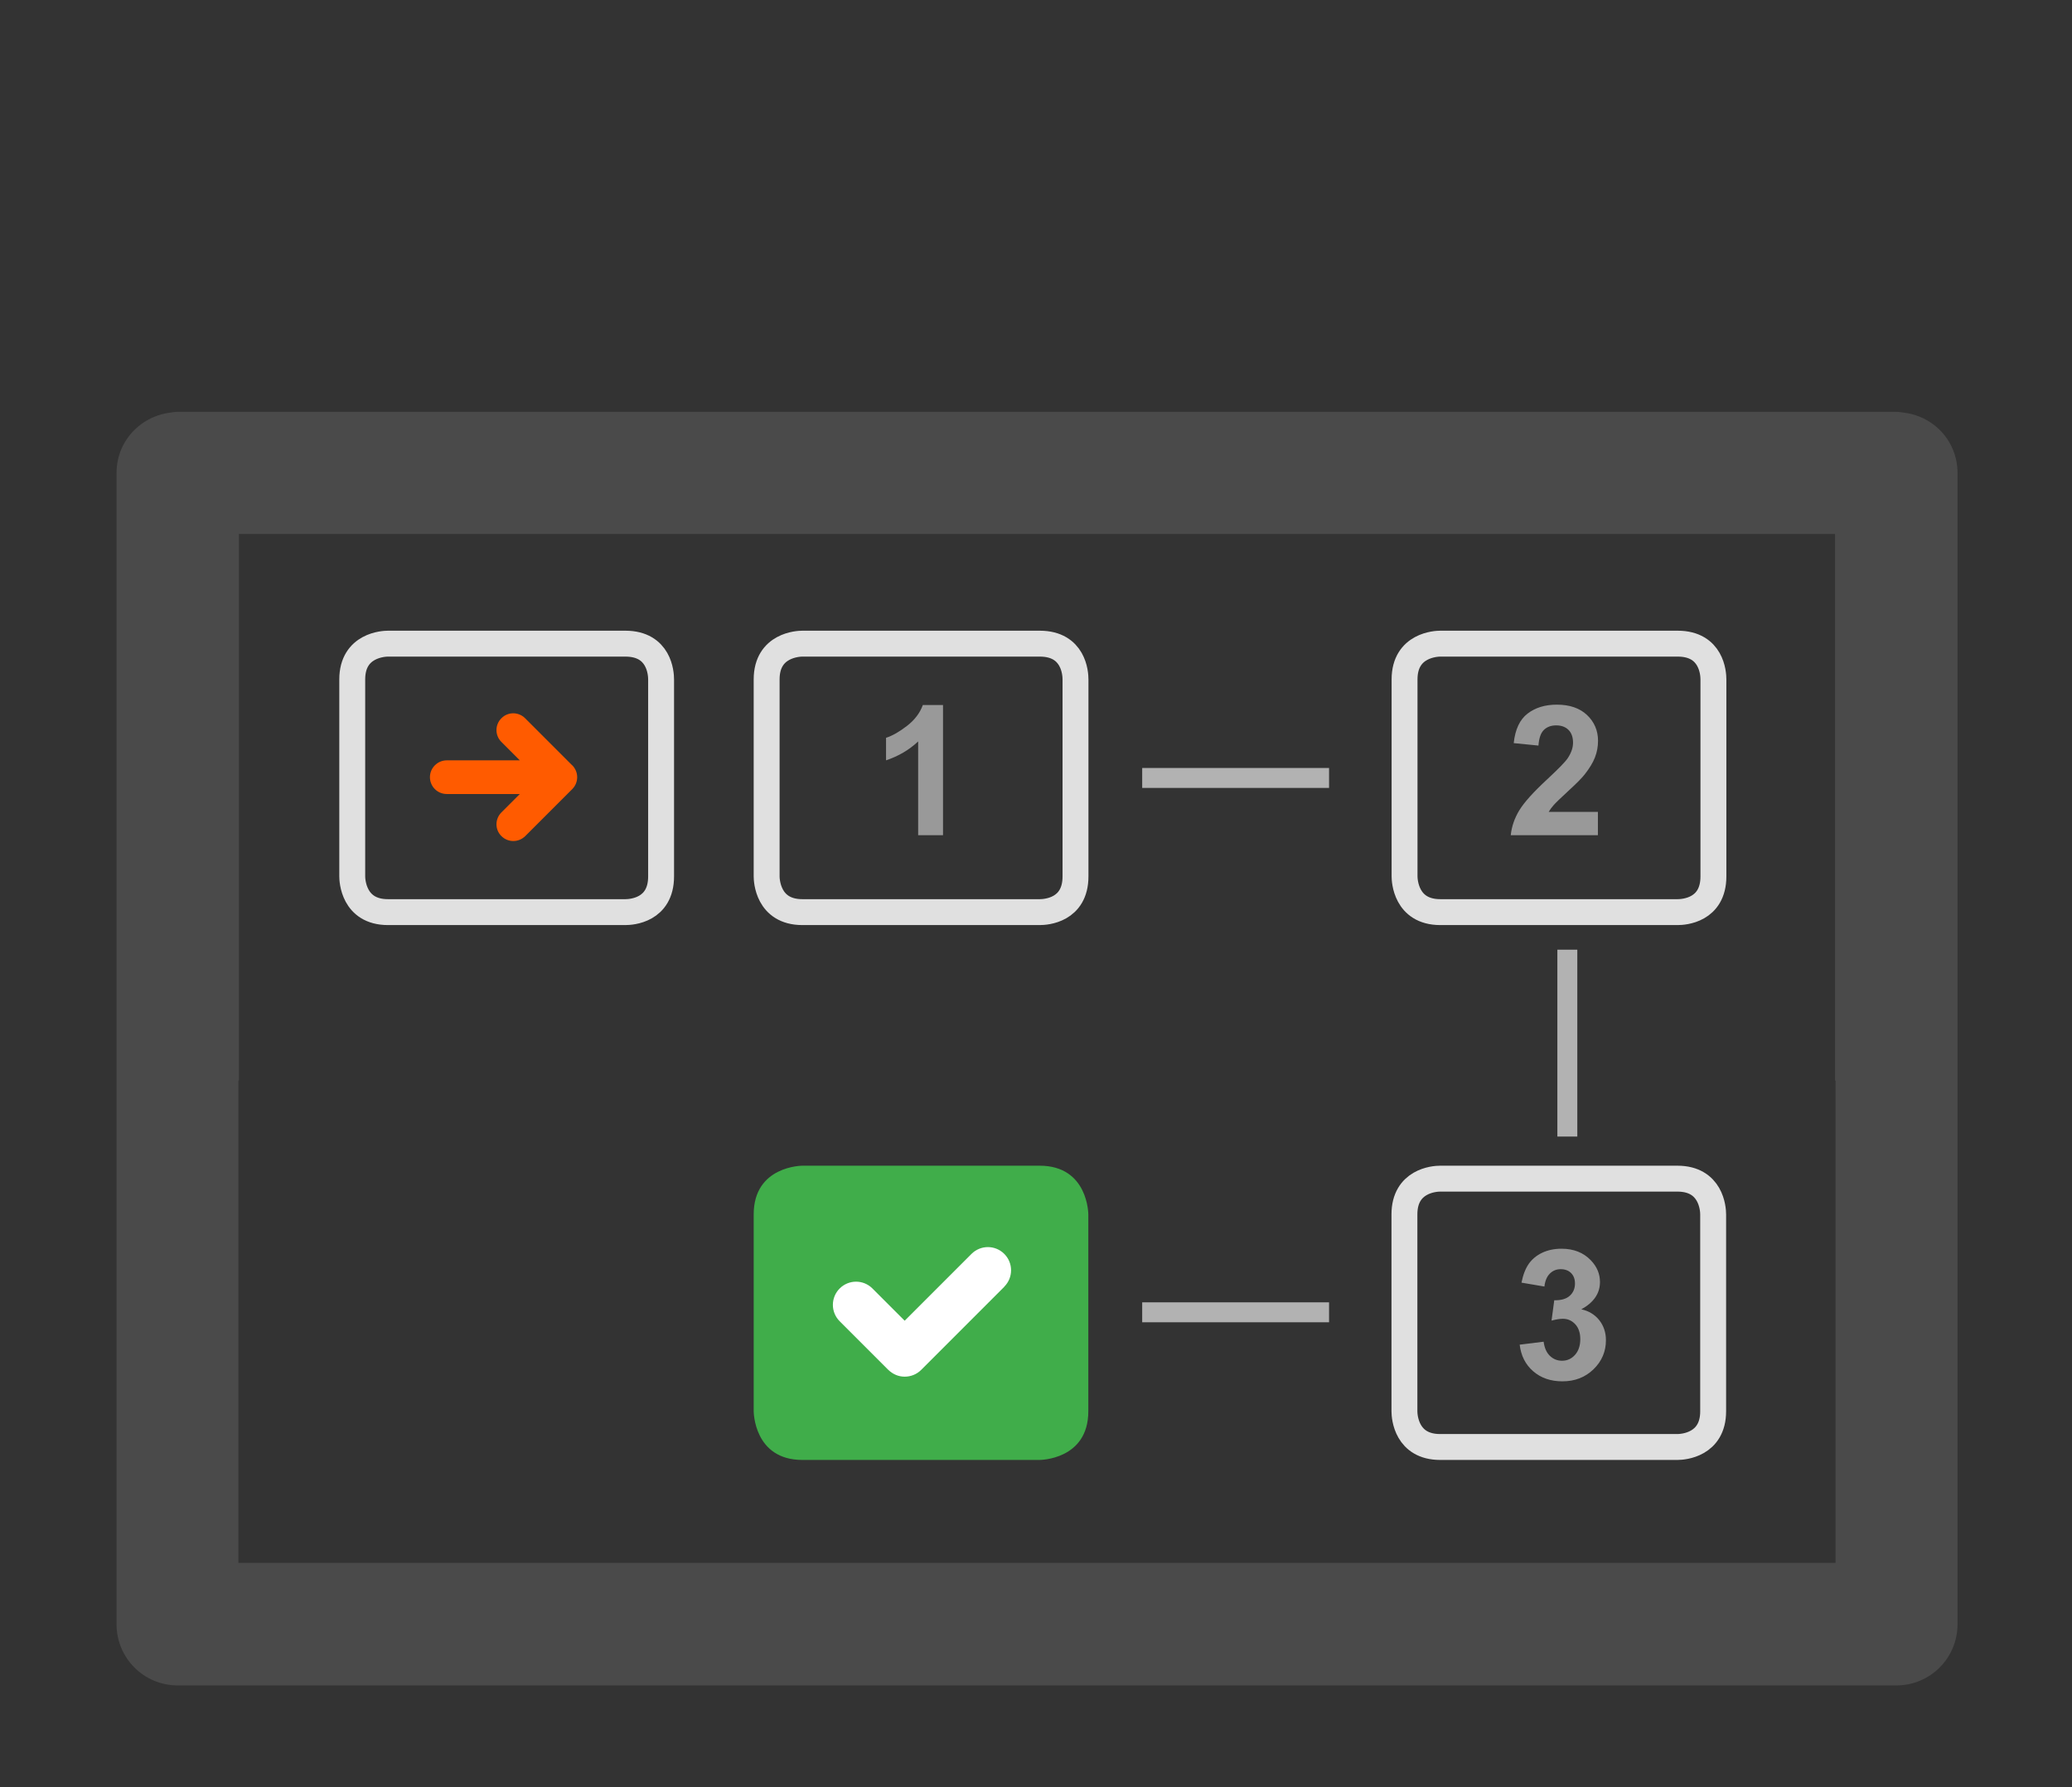
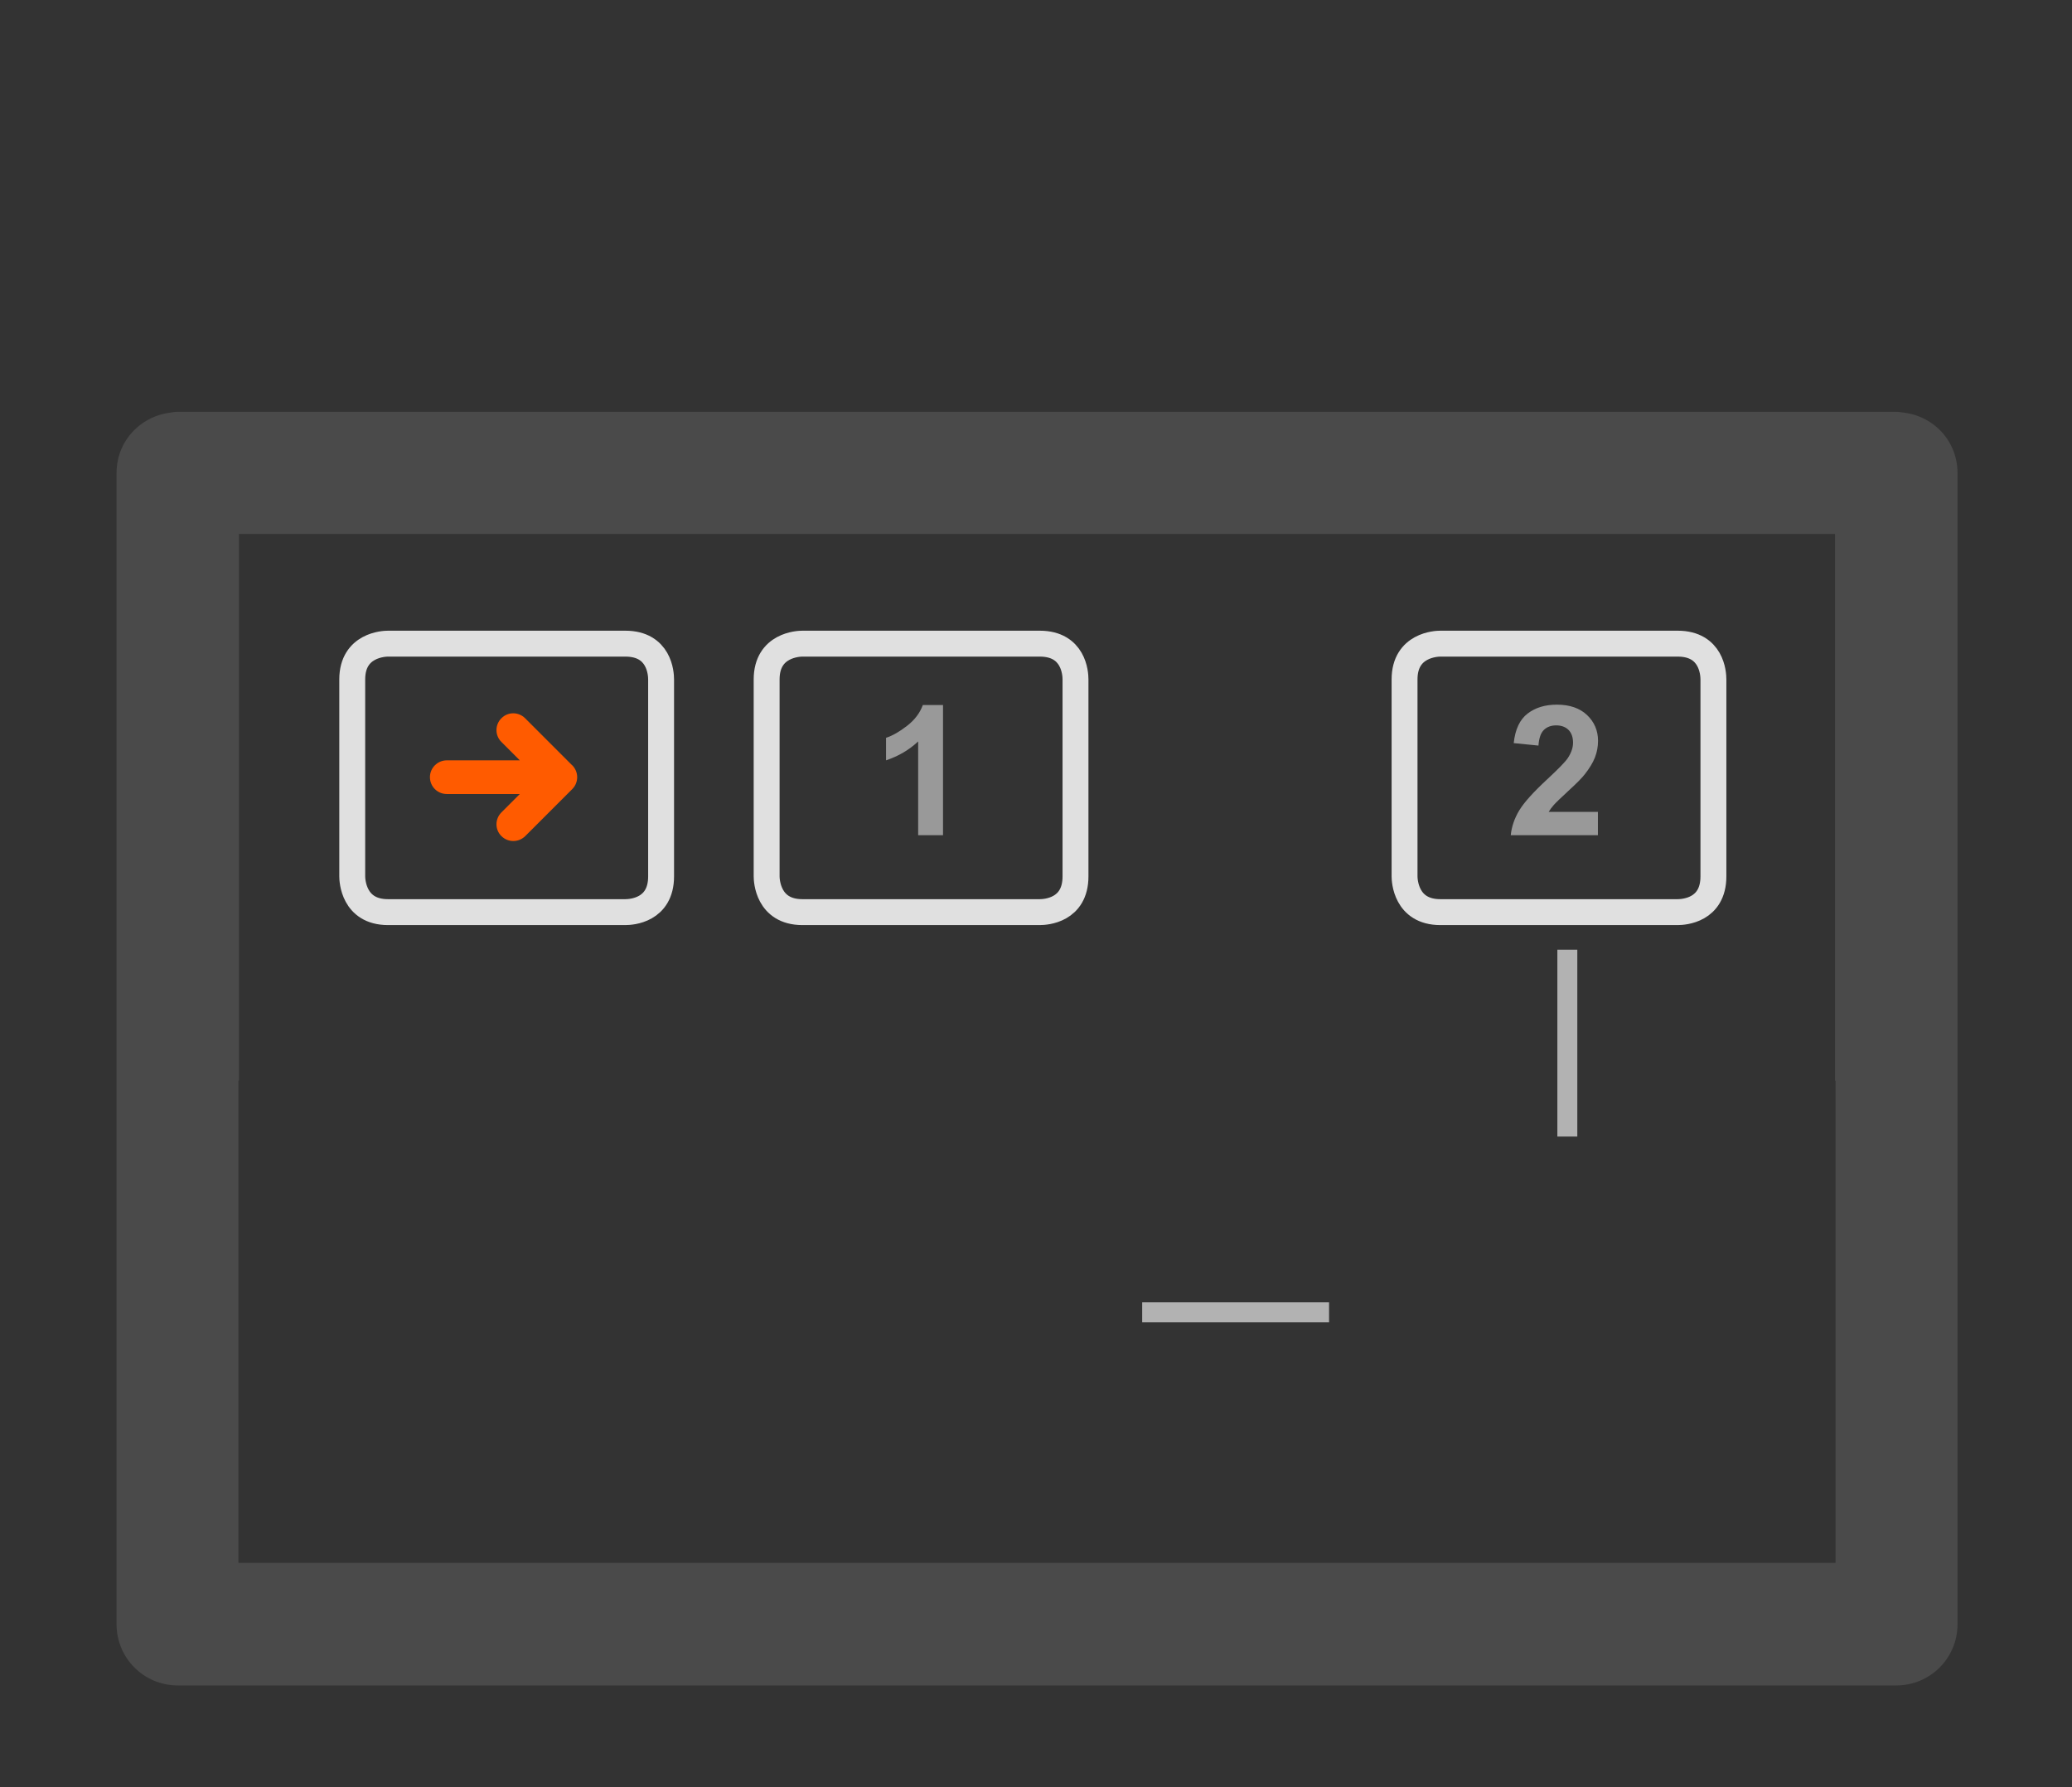
<svg xmlns="http://www.w3.org/2000/svg" id="Layer_1" version="1.1" viewBox="0 0 160 138">
  <rect x="0" y="0" width="160" height="138" fill="#333333" stroke="none" />
  <defs>
    <style>
      .st0 {
        stroke: #e0e0e0;
        stroke-miterlimit: 10;
        stroke-width: 2px;
      }

      .st0, .st1 {
        fill: none;
      }

      .st1 {
        stroke: #b2b2b2;
        stroke-width: 1.54px;
      }

      .st2 {
        fill: #fff;
      }

      .st3 {
        fill: #ff5b00;
      }

      .st4 {
        fill: #40ad4a;
      }

      .st5 {
        fill: #4a4a4a;
      }

      .st6 {
        fill: #999;
      }
    </style>
  </defs>
  <path class="st5" d="M151.16,36.52c0-.65-.13-1.27-.37-1.84-.64-1.52-2.07-2.61-3.78-2.82-.19-.02-.38-.06-.57-.06H13.72c-.2,0-.38.03-.57.06-1.7.21-3.13,1.3-3.78,2.82-.24.56-.37,1.19-.37,1.84v46.93h0v41.97c0,2.61,2.11,4.72,4.72,4.72h132.72c2.61,0,4.72-2.11,4.72-4.72v-41.97h0v-46.93ZM141.75,120.68H18.41v-37.24h.04v-42.21h123.25v42.21h.04v37.24Z" />
  <line class="st1" x1="121.03" y1="73.33" x2="121.03" y2="87.76" />
-   <line class="st1" x1="88.2" y1="60.07" x2="102.63" y2="60.07" />
  <line class="st1" x1="88.2" y1="101.33" x2="102.63" y2="101.33" />
  <g>
-     <path class="st0" d="M111.21,91.01c-.46,0-2.76.17-2.76,2.76v15.2c0,.46.17,2.76,2.76,2.76h18.32c.46,0,2.76-.17,2.76-2.76v-15.2c0-.45-.16-2.76-2.76-2.76h-18.32Z" />
-     <path class="st4" d="M61.96,90.01s-3.76,0-3.76,3.76v15.2s0,3.76,3.76,3.76h18.32s3.76,0,3.76-3.76v-15.2s0-3.76-3.76-3.76h-18.32Z" />
    <path class="st0" d="M111.22,70.43c-2.68,0-2.76-2.48-2.76-2.76v-15.21c0-2.68,2.48-2.76,2.76-2.76h18.33c2.63,0,2.76,2.3,2.76,2.76v15.21c0,2.63-2.3,2.76-2.76,2.76h-18.33Z" />
    <path class="st0" d="M61.96,70.43c-2.68,0-2.76-2.48-2.76-2.76v-15.21c0-2.68,2.48-2.76,2.76-2.76h18.33c2.63,0,2.76,2.3,2.76,2.76v15.21c0,2.63-2.3,2.76-2.76,2.76h-18.33Z" />
    <path class="st0" d="M29.96,70.43c-2.68,0-2.76-2.48-2.76-2.76v-15.21c0-2.68,2.48-2.76,2.76-2.76h18.33c2.63,0,2.76,2.3,2.76,2.76v15.21c0,2.63-2.3,2.76-2.76,2.76h-18.33Z" />
    <path class="st3" d="M44.18,59.09l-3.63-3.63c-.51-.51-1.33-.51-1.83,0-.51.5-.51,1.33,0,1.83l1.42,1.42h-5.64c-.71,0-1.3.58-1.3,1.3s.58,1.3,1.3,1.3h5.64l-1.42,1.42c-.51.51-.51,1.33,0,1.83.25.25.58.38.92.38s.66-.13.92-.38l3.63-3.63c.24-.24.38-.57.38-.92s-.14-.67-.38-.92" />
  </g>
  <path class="st6" d="M72.82,64.49h-1.92v-7.24c-.7.66-1.53,1.14-2.48,1.46v-1.74c.5-.16,1.05-.48,1.63-.93s.99-.99,1.21-1.6h1.56v10.06Z" />
  <path class="st6" d="M123.39,62.71v1.78h-6.73c.07-.67.29-1.31.66-1.92s1.08-1.4,2.16-2.4c.87-.81,1.4-1.35,1.59-1.64.26-.4.4-.79.4-1.18,0-.43-.12-.76-.35-.99-.23-.23-.55-.35-.95-.35s-.72.12-.96.36-.37.64-.41,1.2l-1.91-.19c.11-1.06.47-1.82,1.07-2.28s1.35-.69,2.26-.69c.99,0,1.77.27,2.33.8s.85,1.2.85,1.99c0,.45-.08.88-.24,1.29-.16.41-.42.83-.77,1.28-.23.3-.65.72-1.26,1.28s-.99.93-1.15,1.11c-.16.18-.29.36-.39.53h3.81Z" />
-   <path class="st6" d="M117.34,103.83l1.86-.23c.06.47.22.84.48,1.09s.57.38.94.38c.4,0,.73-.15,1-.45.27-.3.41-.71.41-1.22,0-.48-.13-.87-.39-1.15s-.58-.42-.95-.42c-.25,0-.54.05-.88.14l.21-1.57c.52.01.92-.1,1.19-.34.27-.24.41-.56.41-.95,0-.34-.1-.61-.3-.81s-.47-.3-.8-.3-.61.11-.84.34-.37.56-.42,1l-1.77-.3c.12-.61.31-1.09.56-1.45.25-.36.6-.65,1.04-.86.45-.21.94-.31,1.49-.31.94,0,1.7.3,2.27.9.47.49.7,1.05.7,1.67,0,.88-.48,1.58-1.44,2.11.57.12,1.03.4,1.38.83.34.43.52.95.52,1.55,0,.88-.32,1.63-.96,2.25s-1.44.93-2.4.93c-.91,0-1.66-.26-2.26-.78-.6-.52-.94-1.21-1.04-2.05Z" />
-   <path class="st2" d="M77.56,99.35l-6.43,6.43c-.34.34-.8.52-1.27.52s-.9-.18-1.26-.52l-3.76-3.76c-.7-.7-.7-1.83,0-2.53.7-.7,1.83-.7,2.53,0l2.49,2.49,5.16-5.16c.7-.7,1.83-.7,2.53,0,.7.7.7,1.83,0,2.53" />
</svg>